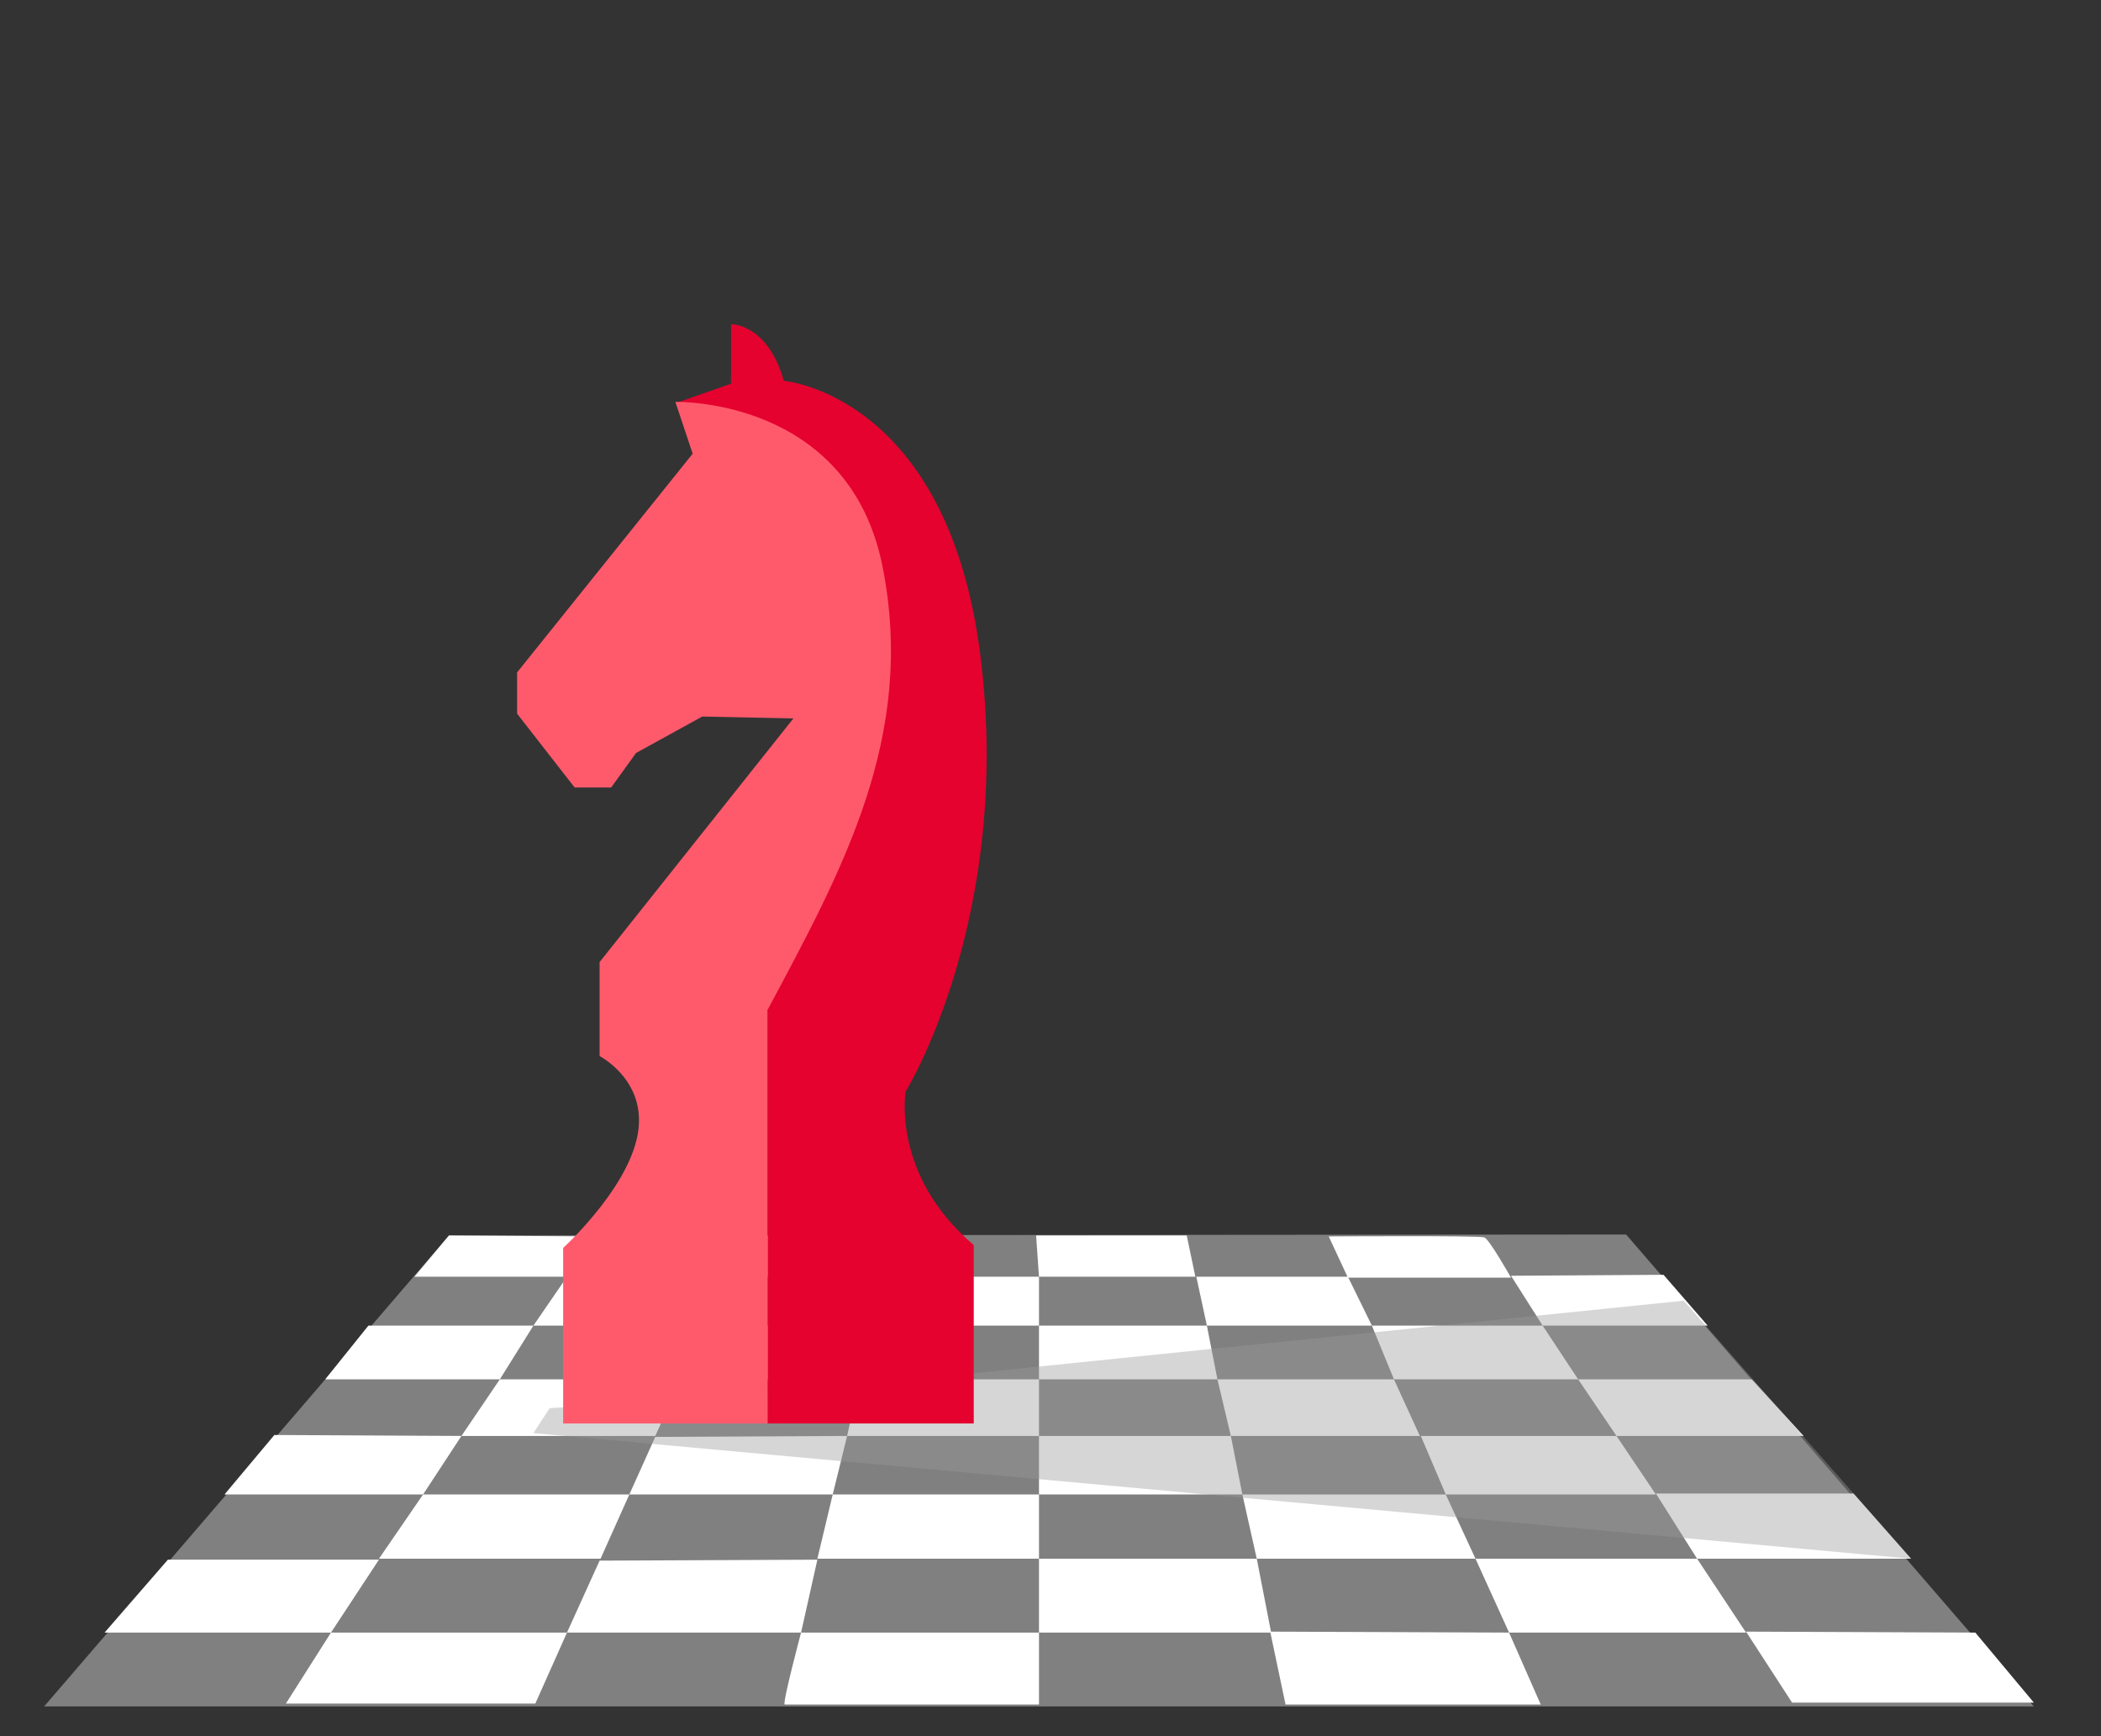
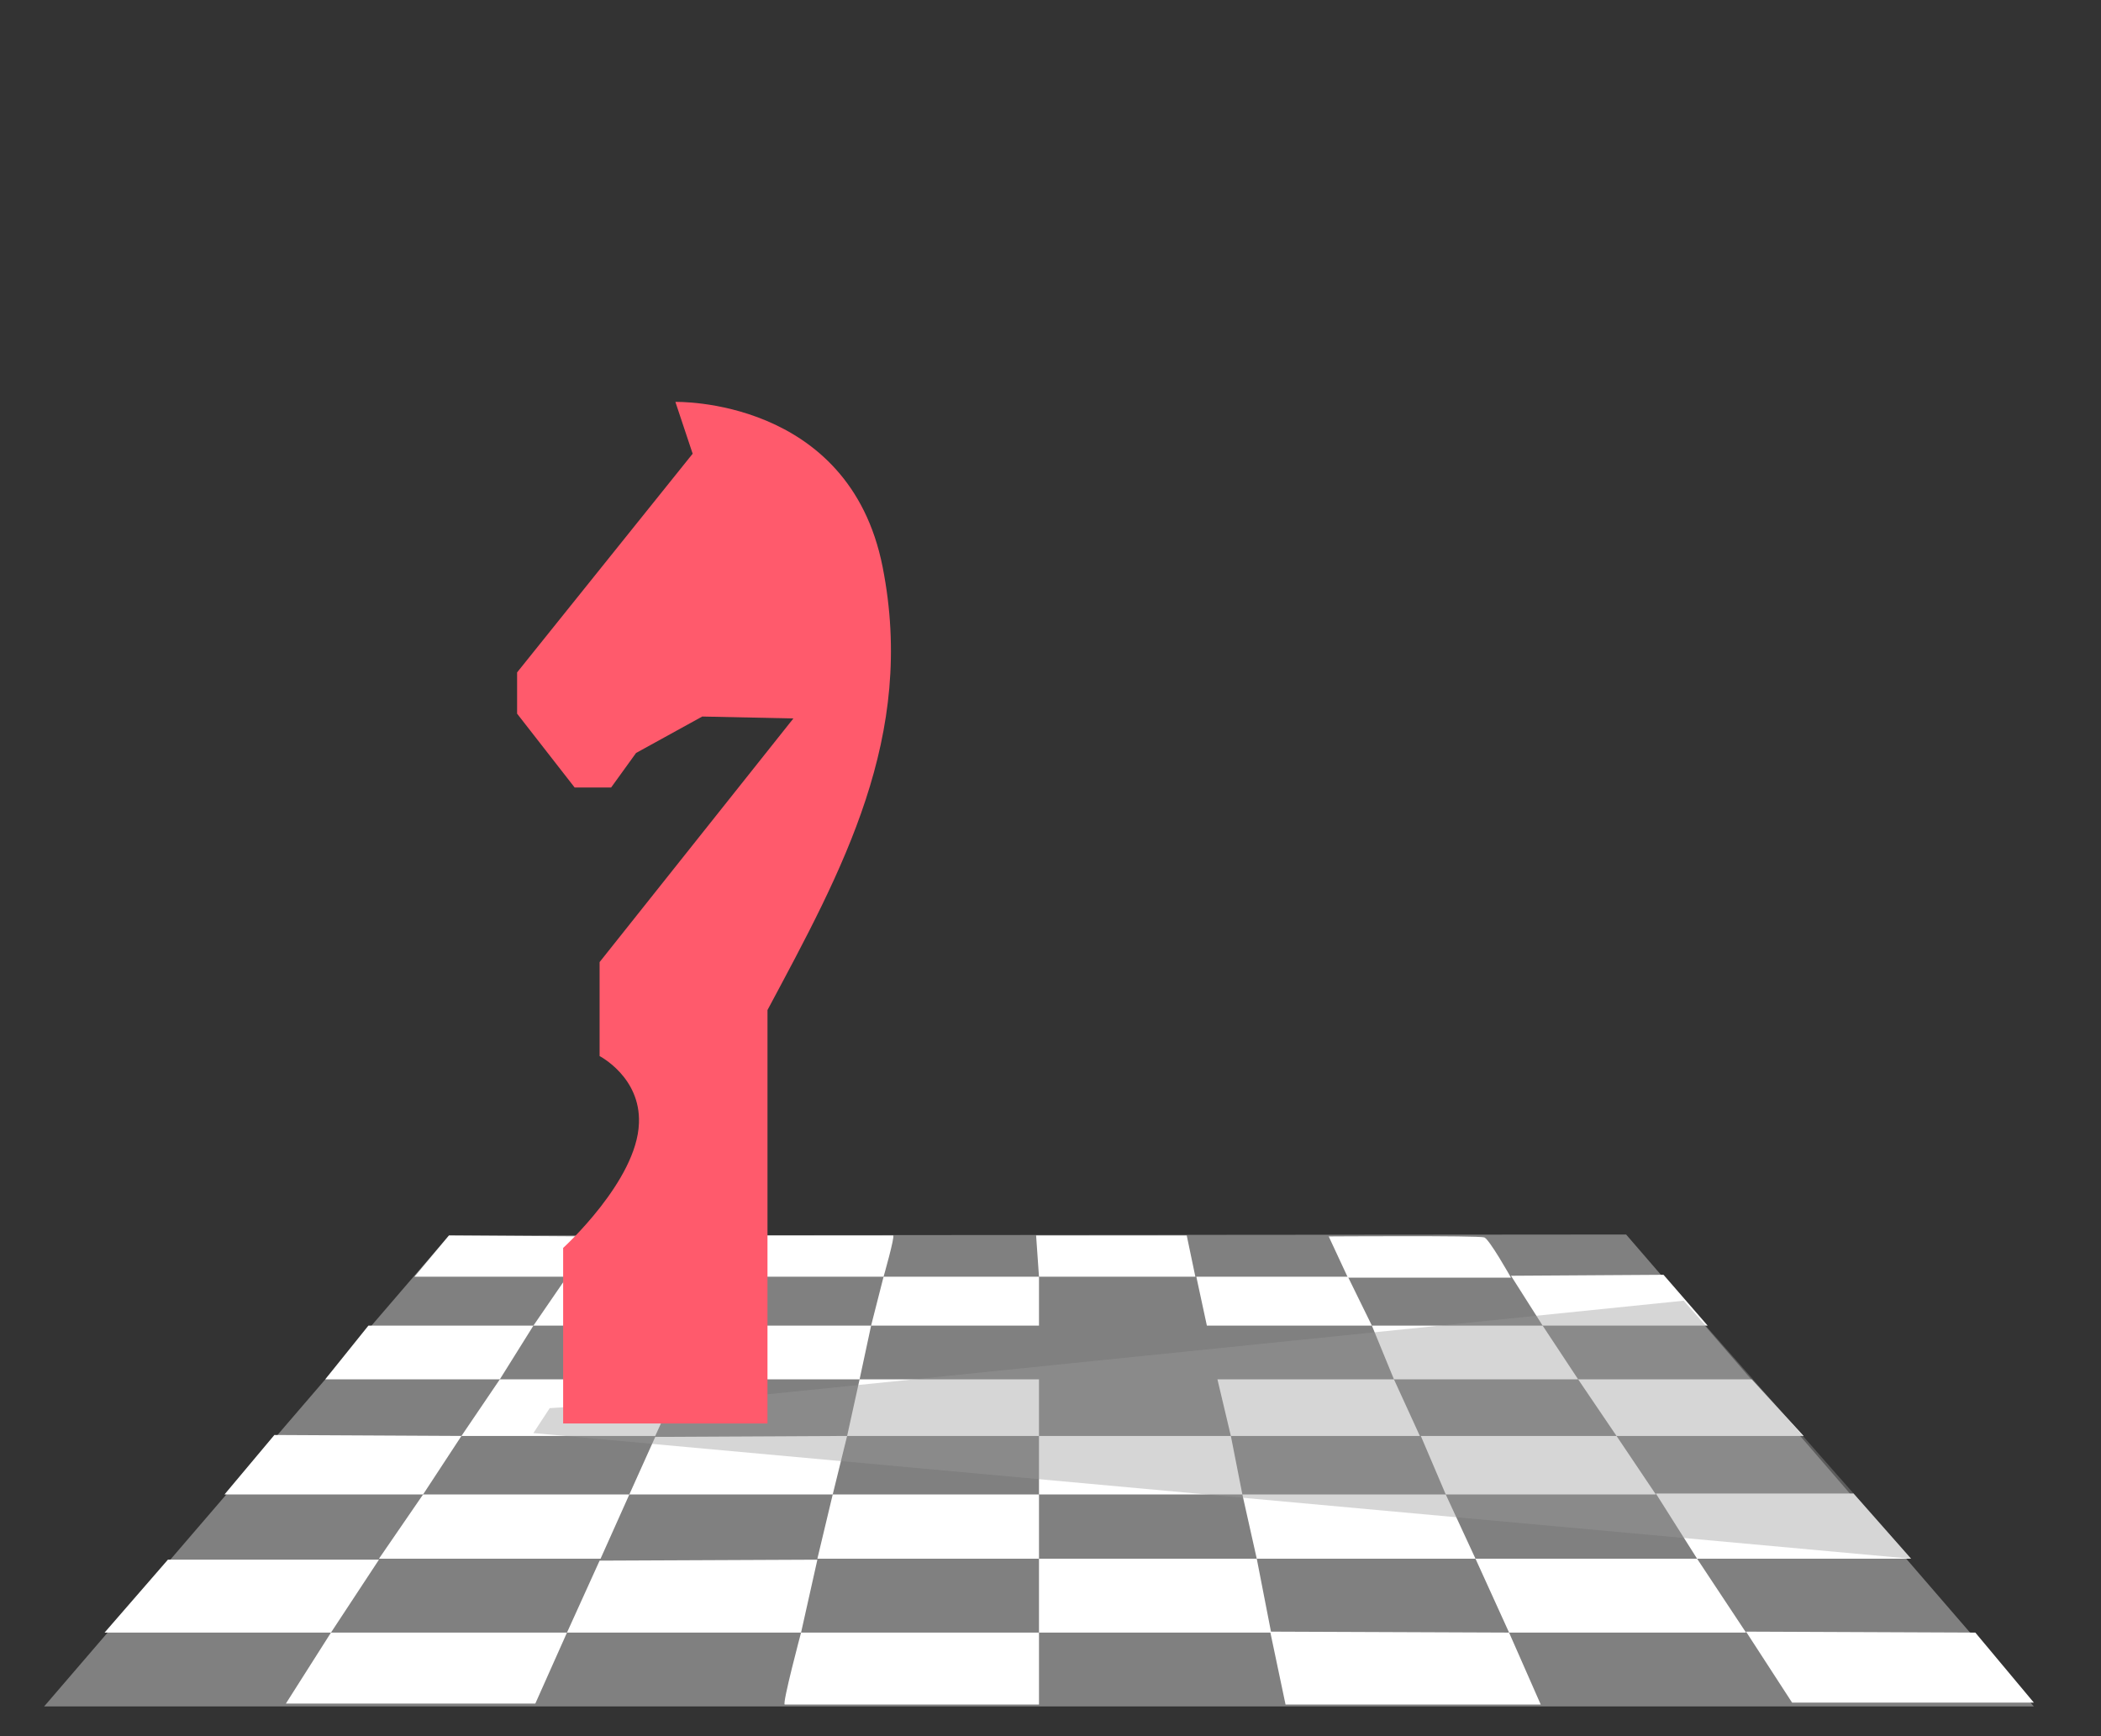
<svg xmlns="http://www.w3.org/2000/svg" version="1.1" id="Layer_1" x="0px" y="0px" width="219px" height="181px" viewBox="0 0 219 181" style="enable-background:new 0 0 219 181;" xml:space="preserve">
  <rect x="0" y="0" width="219" height="181" fill="#333333" stroke="none" />
  <style type="text/css">
	.st0{fill:#808080;}
	.st1{fill:#FFFFFF;}
	.st2{opacity:0.4;fill:#999999;enable-background:new    ;}
	.st3{fill:#E5022E;}
	.st4{fill:#FF5A6C;}
</style>
  <g>
    <polygon class="st0" points="46.8,128.8 4.6,177.9 212,177.9 169.5,128.7  " />
    <polygon class="st1" points="46.8,128.8 43.2,133.1 59.1,133.1 62,128.9  " />
    <path class="st1" d="M77.8,128.8l-1.9,4.3h16.2c0,0,1.2-4.2,1-4.3C92.9,128.8,77.8,128.8,77.8,128.8z" />
    <polygon class="st1" points="108,128.8 108.3,133.1 124.6,133.1 123.7,128.8  " />
    <path class="st1" d="M138.5,128.9l2,4.3h17c0,0-2.3-4.1-2.8-4.2C154.2,128.8,138.5,128.9,138.5,128.9z" />
    <polygon class="st1" points="173.4,132.9 178,138.2 160.8,138.2 157.5,133  " />
    <polygon class="st1" points="124.7,133.1 125.8,138.2 143,138.2 140.5,133.1  " />
    <polygon class="st1" points="92.1,133.1 90.8,138.2 108.3,138.2 108.3,133.1  " />
    <polygon class="st1" points="59.1,133.1 55.6,138.2 73.4,138.2 75.8,133.1  " />
    <polygon class="st1" points="38.4,138.2 33.9,143.8 52.1,143.8 55.6,138.2  " />
    <polygon class="st1" points="73.4,138.2 71,143.8 89.6,143.8 90.8,138.2  " />
-     <polygon class="st1" points="108.3,138.2 108.3,143.8 126.9,143.8 125.8,138.2  " />
    <polygon class="st1" points="143,138.2 145.3,143.8 164.5,143.8 160.8,138.2  " />
    <polygon class="st1" points="182.6,143.8 164.5,143.8 168.5,149.7 188,149.7  " />
    <polygon class="st1" points="145.3,143.8 148,149.7 128.3,149.7 126.9,143.8  " />
    <polygon class="st1" points="108.3,143.8 108.3,149.7 88.3,149.7 89.6,143.8  " />
    <polygon class="st1" points="52.1,143.8 48.1,149.7 68.3,149.7 71,143.8  " />
    <polygon class="st1" points="28.6,149.6 23.4,155.8 44.1,155.8 48.1,149.7  " />
    <polygon class="st1" points="68.3,149.8 65.6,155.8 86.8,155.8 88.3,149.7  " />
    <polygon class="st1" points="108.3,149.7 108.3,155.8 129.5,155.8 128.3,149.7  " />
    <polygon class="st1" points="148.1,149.7 150.7,155.8 172.6,155.8 168.5,149.7  " />
    <polygon class="st1" points="193.2,155.7 199.2,162.5 176.9,162.5 172.6,155.7  " />
    <polygon class="st1" points="129.5,155.8 131,162.5 153.8,162.5 150.7,155.8  " />
    <polygon class="st1" points="86.8,155.8 85.2,162.5 108.3,162.5 108.3,155.8  " />
    <polygon class="st1" points="44.1,155.8 39.5,162.5 62.6,162.5 65.6,155.8  " />
    <polygon class="st1" points="17.5,162.6 10.9,170.2 34.5,170.2 39.5,162.6  " />
    <polygon class="st1" points="62.5,162.7 59.1,170.2 83.5,170.2 85.2,162.6  " />
    <polygon class="st1" points="108.3,162.5 108.3,170.2 132.5,170.2 131,162.5  " />
    <polygon class="st1" points="153.8,162.5 157.3,170.2 182,170.2 176.9,162.5  " />
    <polygon class="st1" points="132.4,170.1 134,177.7 160.6,177.7 157.3,170.2  " />
    <polygon class="st1" points="182,170.1 186.8,177.5 212,177.5 205.9,170.2  " />
    <path class="st1" d="M83.5,170.2c0,0-2,7.5-1.7,7.5s26.5,0,26.5,0v-7.5H83.5z" />
    <polygon class="st1" points="34.5,170.2 29.8,177.6 55.8,177.6 59.1,170.2  " />
  </g>
  <polygon class="st2" points="57.3,146.8 55.6,149.4 199.2,162.5 175.5,135.6 77.6,145.6 " />
  <g>
-     <path class="st3" d="M70.5,42l5.7-2v-6.2c0,0,3.8-0.1,5.5,5.9c0,0,17.1,1.4,20.5,28.7s-7.8,45.4-7.8,45.4s-1.5,8.7,7.1,16v18.6H80   v-43l9-36.9L77,47.1L70.5,42z" />
    <path class="st4" d="M70.4,41.9c0,0,18.1-0.5,21.6,17.2s-4.2,31.6-12,46.2v43.1H58.7v-18.3c0,0,7.7-7,7.9-13c0.2-4.8-4.1-7-4.1-7   v-9.8l20.2-25.4l-9.5-0.2l-6.9,3.8l-2.6,3.6h-3.8l-6-7.7v-4.3l18.3-22.8L70.4,41.9z" />
  </g>
</svg>